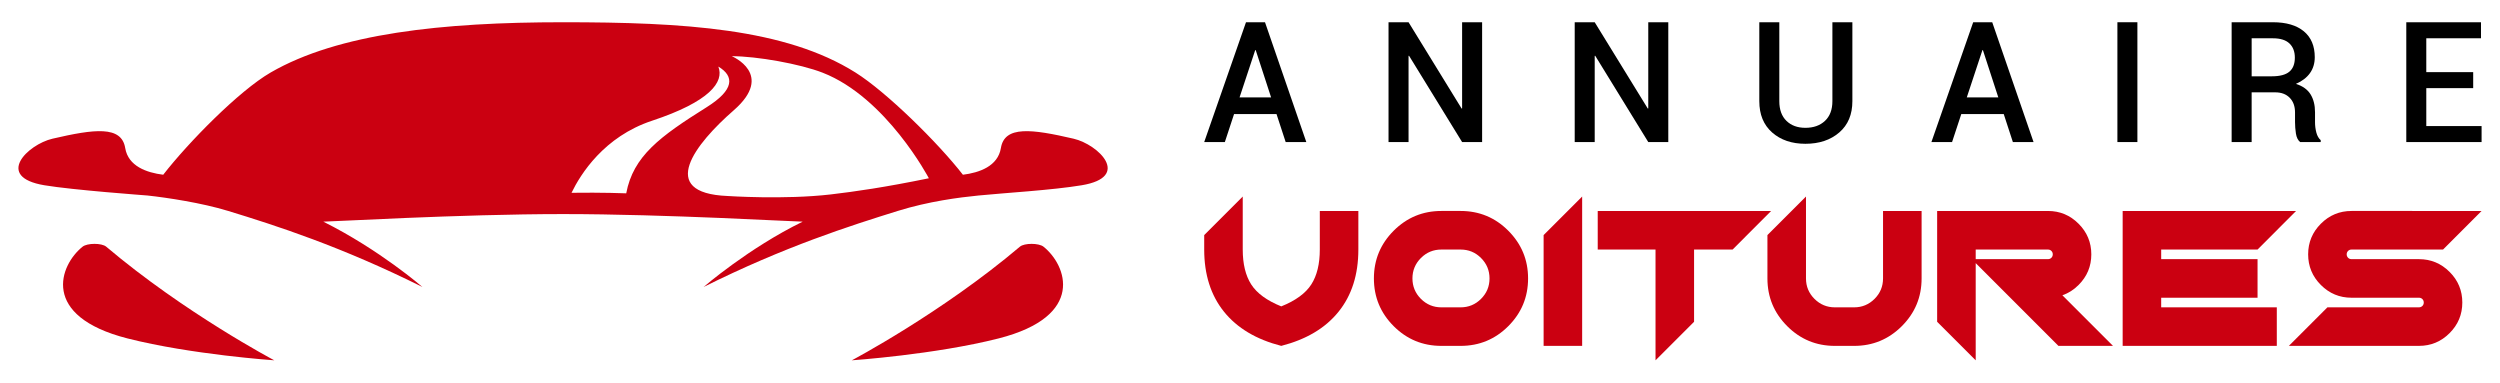
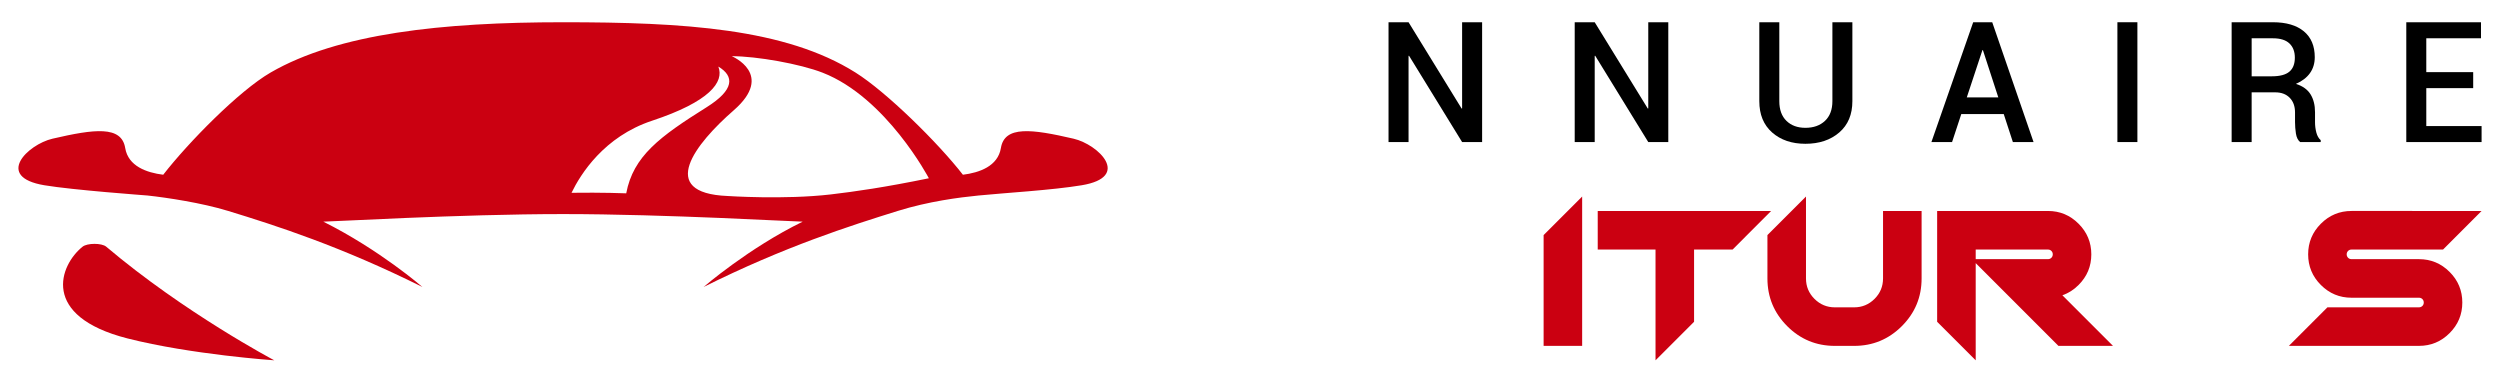
<svg xmlns="http://www.w3.org/2000/svg" version="1.1" id="Calque_1" x="0px" y="0px" width="281px" height="43px" viewBox="0 0 281 43" enable-background="new 0 0 281 43" xml:space="preserve">
  <g>
    <g>
-       <path fill="#CB0011" d="M117.289,27.727c-0.52-0.416-2.148-0.426-2.652,0C105.842,35.17,95.743,40.5,95.743,40.5    s9.338-0.641,16.495-2.459C122.081,35.533,119.875,29.787,117.289,27.727z" />
      <path fill="#CB0011" d="M9.284,27.727c-2.584,2.061-4.792,7.807,5.053,10.314c7.156,1.818,16.495,2.459,16.495,2.459    s-10.098-5.33-18.895-12.773C11.433,27.301,9.805,27.311,9.284,27.727z" />
      <path fill="#CB0011" d="M120.668,15.589c-4.694-1.089-7.751-1.486-8.167,1.048c-0.335,2.047-2.415,2.772-4.271,3.004    c-2.792-3.597-8.585-9.297-12.072-11.488C88.278,3.198,76.881,2.5,63.287,2.5s-25.271,1.257-32.87,5.652    c-3.564,2.062-9.279,7.892-12.071,11.488c-1.858-0.232-3.938-0.957-4.273-3.004c-0.417-2.534-3.473-2.137-8.168-1.048    c-2.783,0.646-6.544,4.294-0.917,5.235c3.229,0.542,11.412,1.133,11.593,1.152c2.188,0.238,6.109,0.828,9.049,1.73    c5.37,1.641,12.714,3.998,21.848,8.553c0,0-4.775-4.164-11.138-7.344c0.419,0.025,15.401-0.852,26.946-0.852    c11.547,0,26.521,0.877,26.937,0.852c-6.076,2.965-11.139,7.344-11.139,7.344c9.128-4.551,16.472-6.881,21.833-8.551    c3.467-1.076,6.875-1.515,9.07-1.732c2.899-0.288,8.331-0.605,11.598-1.152C127.213,19.883,123.452,16.235,120.668,15.589z     M70.388,21.73c0,0-2.73-0.111-6.148-0.06c1.016-2.097,3.652-6.311,9.042-8.097c6.488-2.149,8.143-4.354,7.459-6.09    c1.82,1.089,1.813,2.608-1.313,4.567C74.171,15.346,71.177,17.542,70.388,21.73z M93.375,21.854    c-5.226,0.607-11.598,0.176-11.598,0.176c-8.017-0.326-3.596-5.891,0.697-9.635c4.648-4.054-0.226-6.08-0.226-6.08    c2.817,0,7.685,0.867,10.218,1.856c7.174,2.799,11.938,11.866,11.938,11.866C99.488,21.048,96.069,21.539,93.375,21.854z" />
    </g>
    <g>
      <g>
-         <path d="M143.481,12.823h-4.773l-1.035,3.145h-2.32L140.05,2.5h2.136l4.644,13.468h-2.32L143.481,12.823z M139.327,10.945h3.544     l-1.729-5.31h-0.056L139.327,10.945z" />
        <path d="M166.59,15.968h-2.249l-5.966-9.703l-0.054,0.018v9.685h-2.25V2.5h2.25l5.966,9.704l0.054-0.019V2.5h2.249V15.968z" />
        <path d="M187.516,15.968h-2.251L179.3,6.265l-0.055,0.018v9.685h-2.248V2.5h2.248l5.968,9.704l0.052-0.019V2.5h2.251V15.968z" />
        <path d="M208.207,2.5v8.871c0,1.498-0.491,2.673-1.475,3.519c-0.983,0.848-2.251,1.272-3.805,1.272     c-1.528,0-2.777-0.425-3.739-1.272c-0.961-0.846-1.442-2.021-1.442-3.519V2.5h2.249v8.871c0,0.955,0.266,1.694,0.805,2.216     c0.533,0.52,1.243,0.78,2.128,0.78c0.912,0,1.645-0.26,2.199-0.78c0.555-0.521,0.835-1.261,0.835-2.216V2.5H208.207z" />
        <path d="M225.221,12.823h-4.773l-1.036,3.145h-2.321L221.787,2.5h2.139l4.645,13.468h-2.324L225.221,12.823z M221.068,10.945     h3.541l-1.729-5.31h-0.056L221.068,10.945z" />
        <path d="M240.243,15.968h-2.247V2.5h2.247V15.968z" />
        <path d="M253.085,10.38v5.588h-2.249V2.5h4.635c1.497,0,2.658,0.339,3.479,1.018c0.819,0.679,1.229,1.646,1.229,2.905     c0,0.696-0.18,1.296-0.542,1.799c-0.359,0.502-0.885,0.905-1.576,1.206c0.758,0.241,1.307,0.633,1.643,1.174     c0.336,0.544,0.504,1.217,0.504,2.017v1.119c0,0.394,0.049,0.781,0.147,1.156c0.099,0.377,0.263,0.663,0.492,0.861v0.212h-2.314     c-0.247-0.204-0.403-0.521-0.472-0.953c-0.066-0.431-0.101-0.864-0.101-1.295v-1.082c0-0.69-0.198-1.24-0.597-1.647     c-0.399-0.406-0.939-0.611-1.625-0.611H253.085z M253.085,8.577h2.266c0.901,0,1.558-0.172,1.971-0.518     c0.413-0.345,0.619-0.874,0.619-1.581c0-0.679-0.203-1.211-0.61-1.596c-0.408-0.386-1.027-0.578-1.859-0.578h-2.386V8.577z" />
        <path d="M277.987,9.909h-5.272v4.264h6.215v1.794h-8.463V2.5h8.397v1.804h-6.149v3.802h5.272V9.909z" />
      </g>
      <g>
-         <path fill="#CB0011" d="M135.353,28.049v-1.628l4.331-4.331v5.959c0,1.615,0.315,2.923,0.951,3.918     c0.637,0.995,1.765,1.819,3.379,2.47c1.618-0.65,2.743-1.475,3.379-2.47c0.637-0.995,0.953-2.303,0.953-3.918v-4.336h4.333v4.336     c0,2.814-0.738,5.142-2.222,6.983c-1.479,1.843-3.628,3.121-6.443,3.845c-2.815-0.724-4.961-2.002-6.441-3.845     C136.093,33.19,135.353,30.863,135.353,28.049z" />
-         <path fill="#CB0011" d="M162.008,38.877c-2.092,0-3.879-0.738-5.36-2.219c-1.479-1.483-2.221-3.268-2.221-5.363     c0-2.092,0.742-3.876,2.221-5.36c1.481-1.481,3.269-2.222,5.36-2.222h2.165c2.094,0,3.882,0.74,5.361,2.222     c1.48,1.484,2.222,3.269,2.222,5.36c0,2.096-0.741,3.88-2.222,5.363c-1.479,1.48-3.268,2.219-5.361,2.219H162.008z      M162.008,28.049c-0.896,0-1.66,0.315-2.298,0.951c-0.633,0.638-0.951,1.398-0.951,2.295c0,0.898,0.318,1.659,0.951,2.297     c0.638,0.634,1.401,0.953,2.298,0.953h2.165c0.896,0,1.663-0.319,2.296-0.953c0.638-0.638,0.953-1.398,0.953-2.297     c0-0.896-0.315-1.657-0.953-2.295c-0.633-0.636-1.399-0.951-2.296-0.951H162.008z" />
        <path fill="#CB0011" d="M177.834,38.877h-4.332V26.421l4.332-4.331V38.877z" />
        <path fill="#CB0011" d="M199.076,23.713l-4.332,4.336h-4.331v8.12l-4.332,4.331V28.049h-6.497v-4.336H199.076z" />
        <path fill="#CB0011" d="M198.659,31.295v-4.874l4.334-4.331v9.205c0,0.898,0.314,1.659,0.951,2.297     c0.636,0.634,1.398,0.953,2.294,0.953h2.168c0.897,0,1.659-0.319,2.296-0.953c0.636-0.638,0.951-1.398,0.951-2.297v-7.582h4.335     v7.582c0,2.096-0.739,3.88-2.222,5.363c-1.482,1.48-3.268,2.219-5.36,2.219h-2.168c-2.091,0-3.878-0.738-5.356-2.219     C199.4,35.175,198.659,33.391,198.659,31.295z" />
        <path fill="#CB0011" d="M230.19,23.713c1.343,0,2.491,0.478,3.441,1.434c0.953,0.951,1.433,2.099,1.433,3.44     c0,1.346-0.479,2.493-1.433,3.444c-0.539,0.545-1.147,0.927-1.819,1.159l5.688,5.687h-6.132l-9.299-9.303V40.5l-4.334-4.331     V23.713H230.19z M222.069,28.049v1.08h8.121c0.151,0,0.279-0.051,0.384-0.153c0.105-0.109,0.158-0.234,0.158-0.389     c0-0.152-0.053-0.277-0.158-0.385c-0.104-0.103-0.232-0.153-0.384-0.153H222.069z" />
-         <path fill="#CB0011" d="M242.917,34.545h12.996v4.332h-17.326V23.713h19.492l-4.331,4.336h-10.831v1.08h10.831v4.336h-10.831     V34.545z" />
        <path fill="#CB0011" d="M278.93,23.713l-4.333,4.336h-10.288c-0.151,0-0.278,0.051-0.383,0.153     c-0.104,0.107-0.158,0.232-0.158,0.385c0,0.154,0.054,0.279,0.158,0.389c0.104,0.103,0.231,0.153,0.383,0.153h7.581     c1.345,0,2.491,0.479,3.443,1.432c0.956,0.951,1.431,2.099,1.431,3.442s-0.475,2.491-1.431,3.442     c-0.952,0.956-2.099,1.432-3.443,1.432h-14.62l4.332-4.332h10.288c0.152,0,0.28-0.053,0.387-0.155     c0.104-0.105,0.155-0.234,0.155-0.387s-0.052-0.277-0.155-0.385c-0.106-0.106-0.234-0.153-0.387-0.153h-7.581     c-1.342,0-2.489-0.479-3.443-1.434c-0.951-0.951-1.43-2.099-1.43-3.444c0-1.342,0.479-2.489,1.43-3.44     c0.954-0.956,2.102-1.434,3.443-1.434H278.93z" />
      </g>
    </g>
  </g>
</svg>